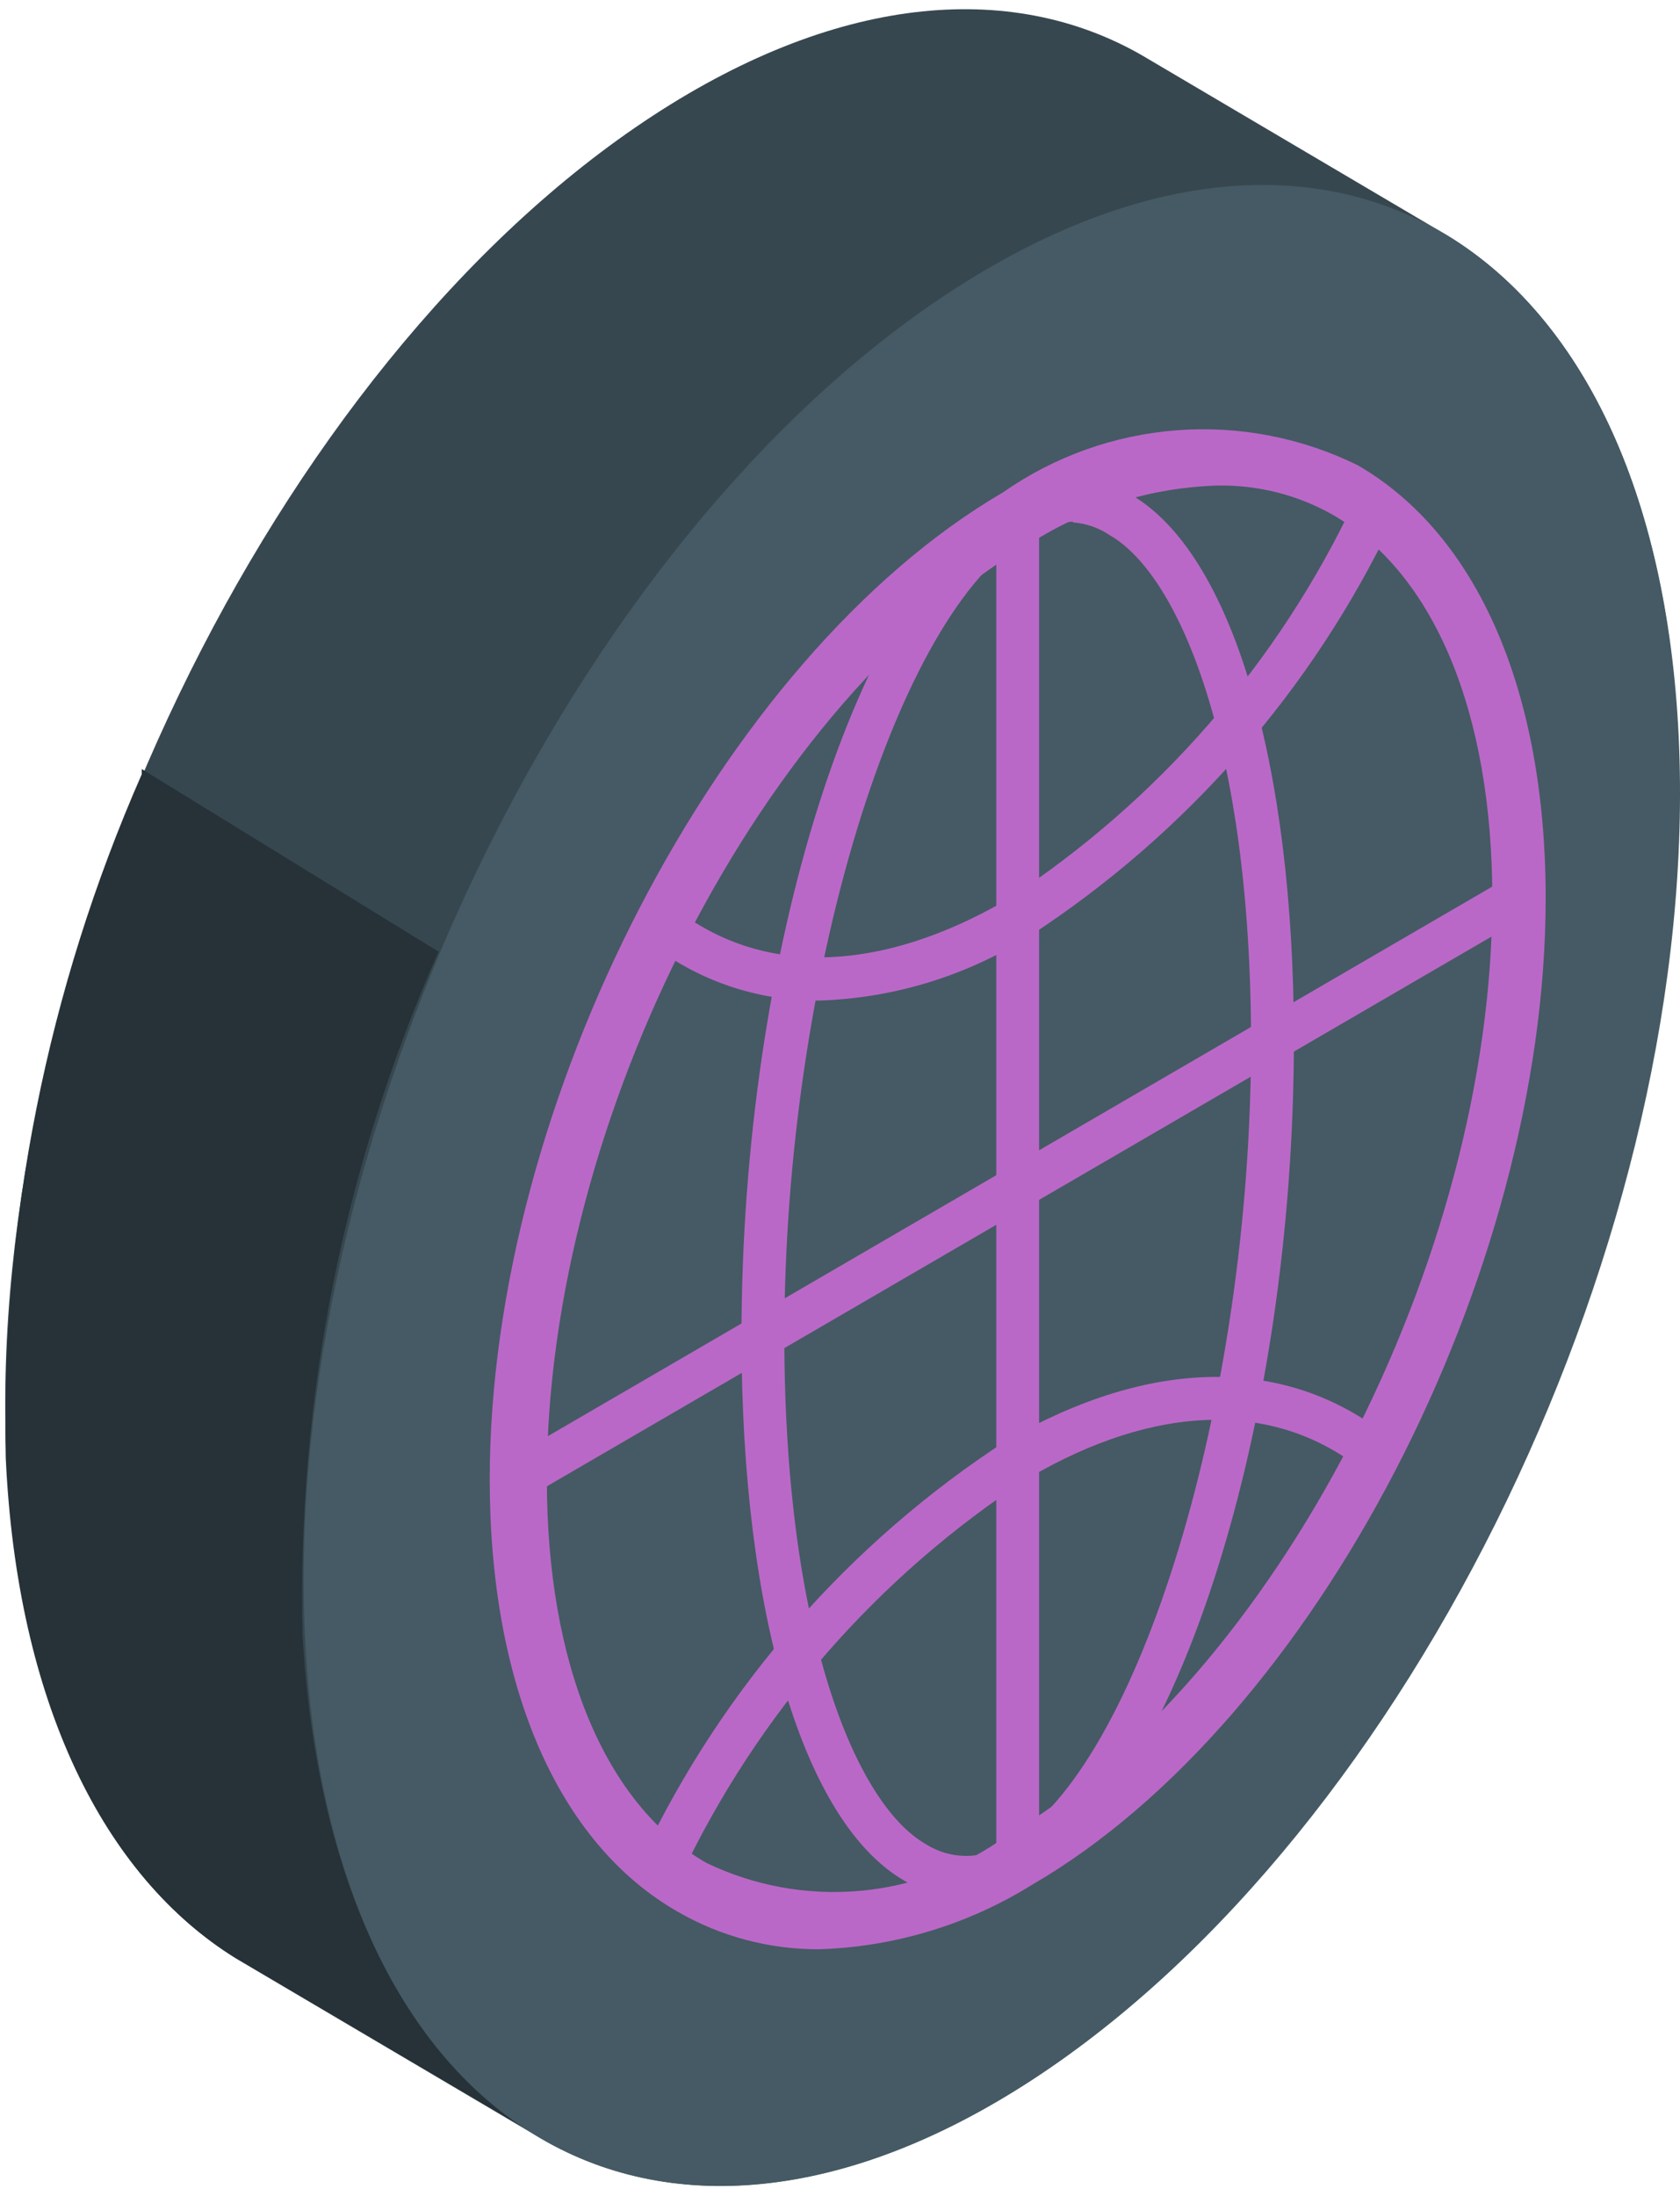
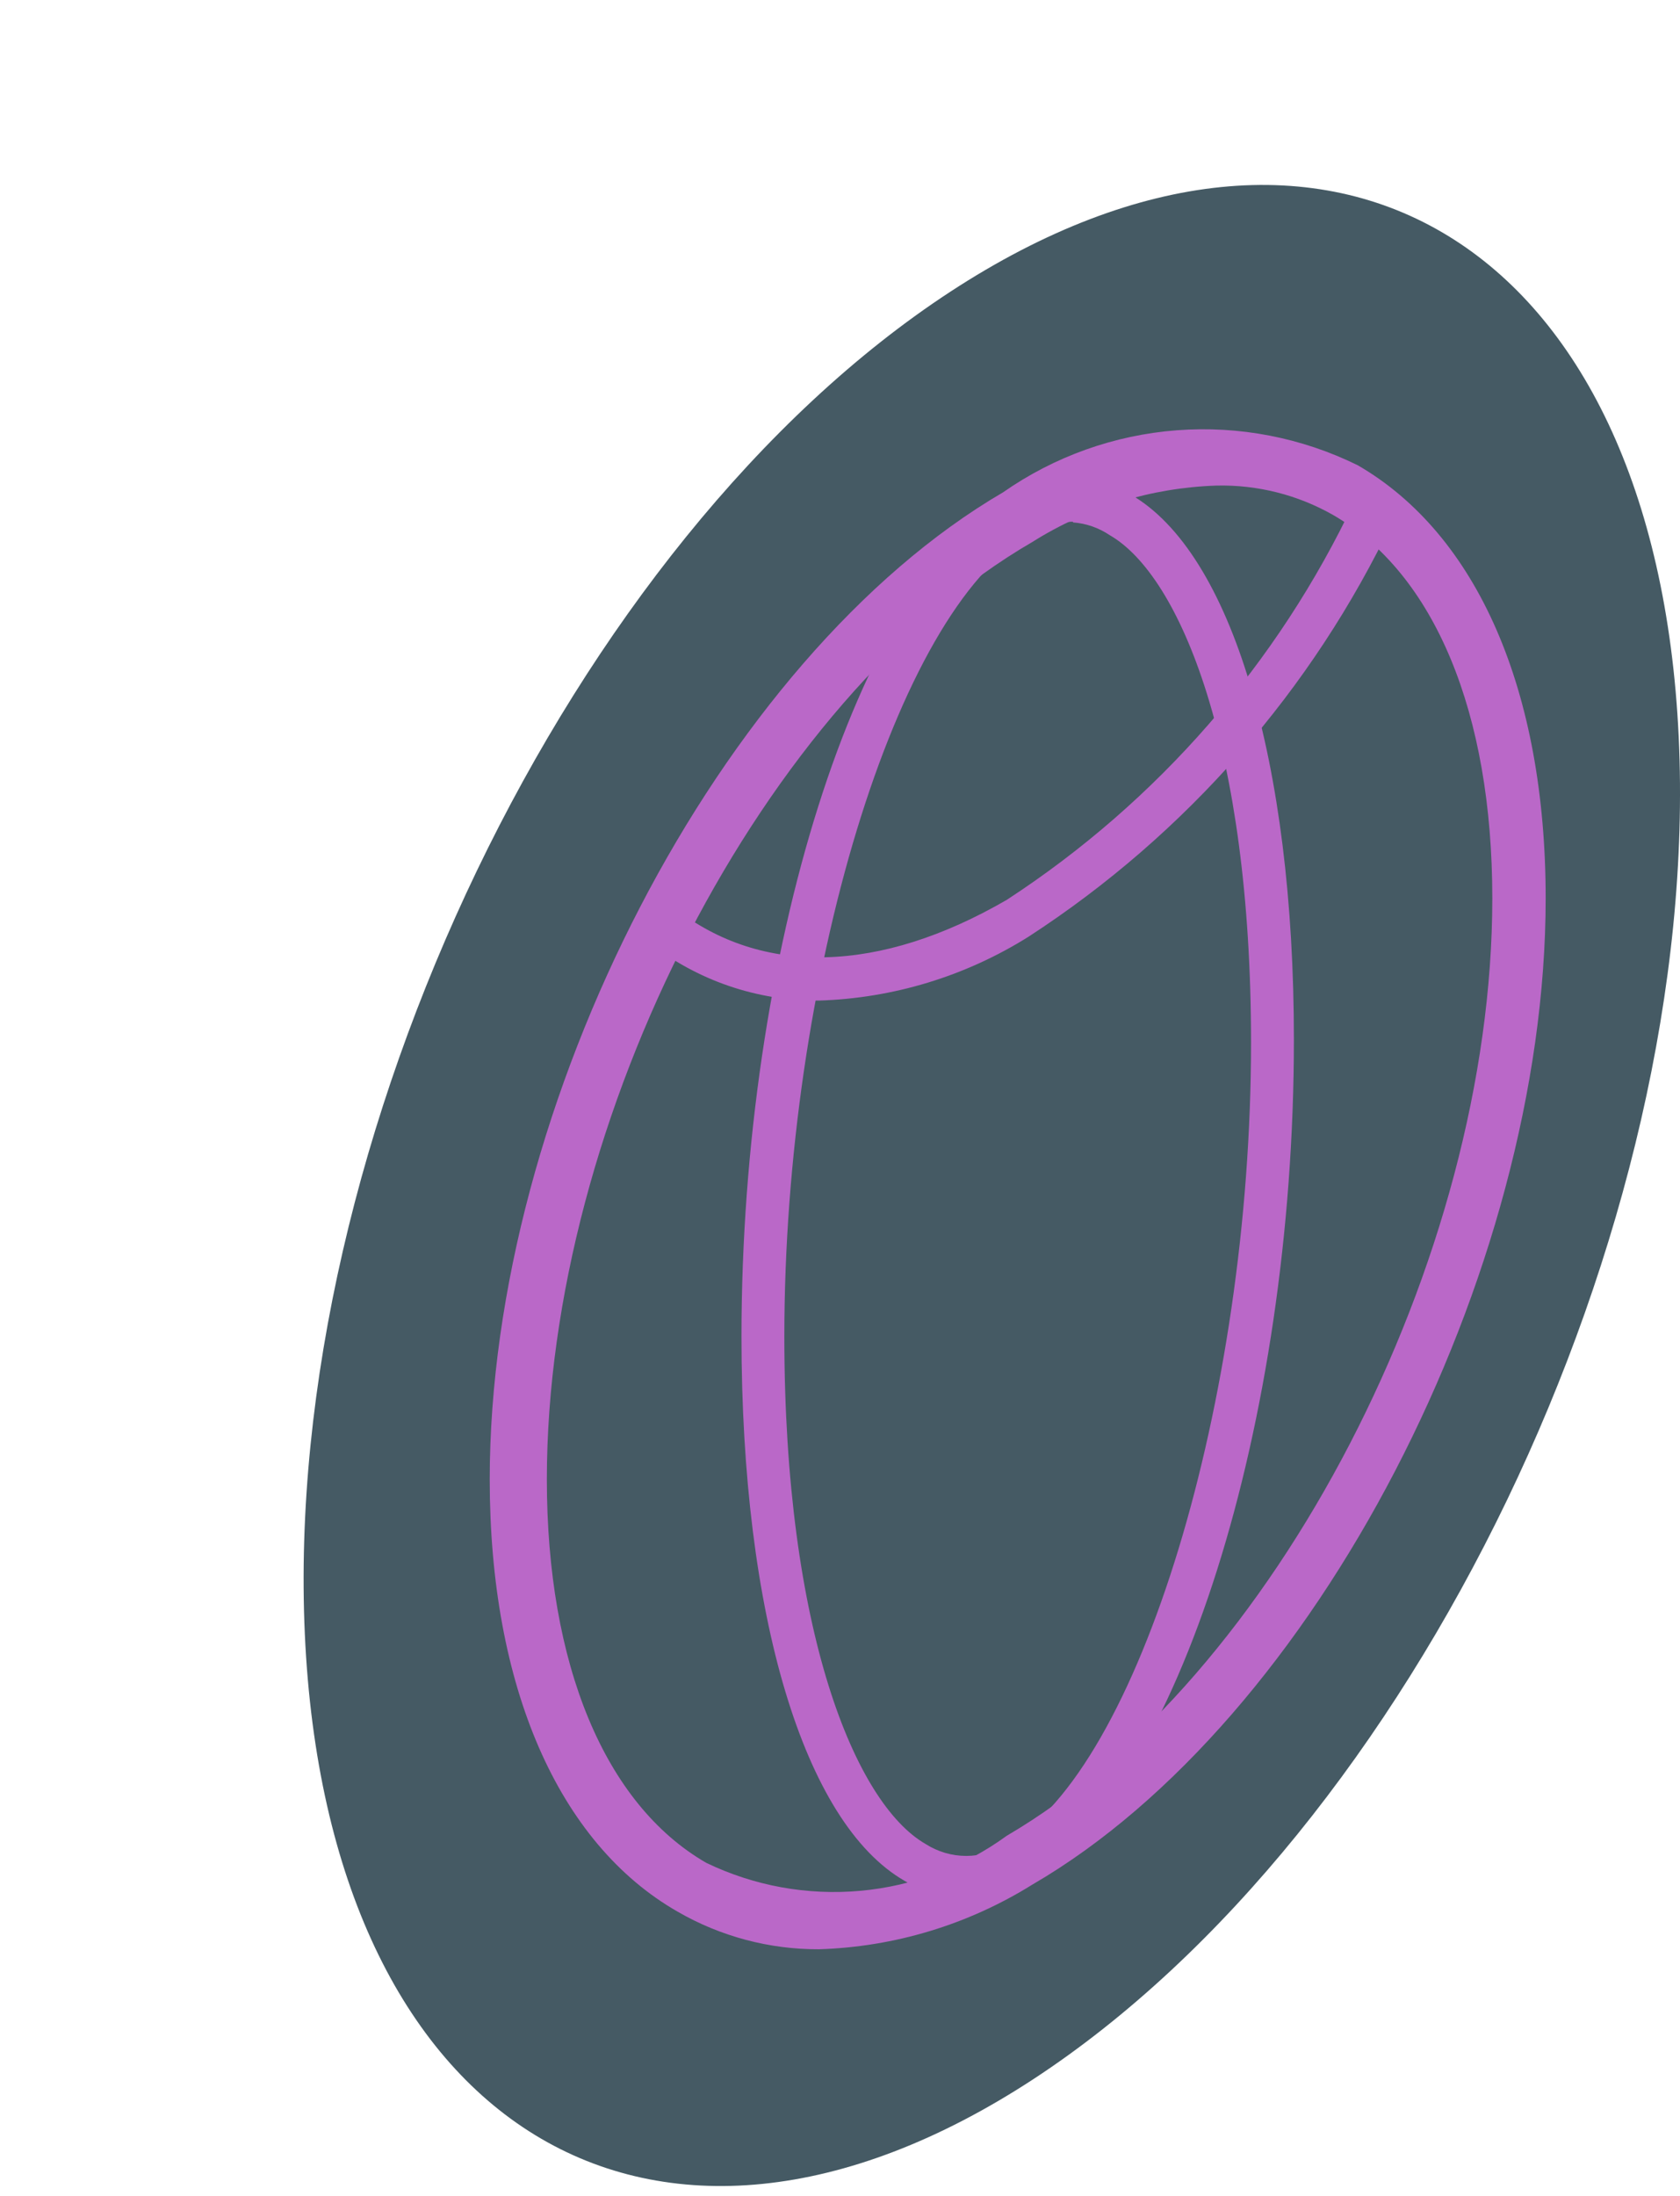
<svg xmlns="http://www.w3.org/2000/svg" width="75" height="98" viewBox="0 0 75 98" fill="none">
-   <path d="M64.708 10.567L51.287 2.649C45.416 -0.907 37.565 -0.337 29.143 5.166C12.2 16.238 -0.718 43.045 0.289 65.089C0.792 76.06 4.684 83.777 10.522 87.401L23.943 95.319C29.814 98.876 37.665 98.305 46.087 92.803C63.03 81.731 75.948 54.923 74.908 32.879C74.438 21.908 70.58 14.225 64.708 10.567Z" fill="#37474F" />
-   <path d="M23.473 95.017L10.489 87.368C4.651 83.744 0.759 76.027 0.256 65.056C0.034 54.569 2.107 44.16 6.328 34.557V34.322L19.581 42.475C15.328 52.068 13.254 62.484 13.508 72.974C14.112 83.677 17.837 91.394 23.473 95.017Z" fill="#263238" />
  <path d="M46.12 92.803C63.064 81.731 75.982 54.923 74.942 32.88C73.901 10.836 59.373 1.945 42.43 13.017C25.486 24.089 12.602 50.897 13.609 72.941C14.615 94.984 29.177 103.875 46.12 92.803Z" fill="#455A64" />
  <path d="M36.558 86.998C34.344 87.006 32.168 86.427 30.251 85.32C24.916 82.267 21.863 75.254 21.863 66.028C21.863 49.252 32.13 29.356 44.779 21.974C47.068 20.373 49.746 19.417 52.532 19.204C55.317 18.992 58.109 19.531 60.615 20.766C65.95 23.853 69.003 30.832 69.003 40.092C69.003 56.868 58.736 76.764 46.087 84.112C43.221 85.898 39.934 86.894 36.558 86.998V86.998ZM54.307 21.672C51.393 21.769 48.556 22.637 46.087 24.189C34.109 31.134 24.413 49.923 24.413 66.028C24.413 74.281 26.996 80.522 31.526 83.139C33.663 84.17 36.04 84.603 38.403 84.39C40.766 84.177 43.028 83.328 44.946 81.931C56.891 74.953 66.621 56.197 66.621 40.092C66.621 31.805 64.037 25.598 59.508 22.981C57.925 22.082 56.127 21.63 54.307 21.672V21.672Z" fill="#BA68C8" />
  <path d="M36.558 44.657C33.795 44.678 31.108 43.755 28.942 42.04L30.116 40.53C34.008 43.583 39.276 43.449 44.946 40.161C51.675 35.776 57.053 29.608 60.48 22.345L62.192 23.217C58.592 30.799 52.958 37.234 45.919 41.805C43.107 43.57 39.876 44.554 36.558 44.657V44.657Z" fill="#BA68C8" />
-   <path d="M30.385 83.745L28.674 82.873C32.274 75.291 37.907 68.856 44.947 64.285C51.355 60.594 57.361 60.494 61.924 64.084L60.749 65.56C56.858 62.507 51.59 62.641 45.92 65.963C39.192 70.335 33.814 76.492 30.385 83.745V83.745Z" fill="#BA68C8" />
  <path d="M42.967 84.683C42.053 84.682 41.159 84.426 40.383 83.944C35.887 81.361 33.102 72.067 33.102 59.653C33.102 42.542 38.303 26.101 44.946 22.243C45.761 21.7 46.711 21.396 47.69 21.367C48.669 21.337 49.636 21.582 50.482 22.075C54.978 24.659 57.763 33.986 57.763 46.4C57.763 63.511 52.562 79.952 45.919 83.81C45.028 84.354 44.01 84.655 42.967 84.683V84.683ZM47.899 23.283C47.196 23.3 46.512 23.509 45.919 23.887C40.014 27.242 35.015 43.682 35.015 59.653C35.015 72.772 38.169 80.489 41.322 82.3C41.863 82.647 42.492 82.832 43.134 82.832C43.777 82.832 44.405 82.647 44.946 82.3C50.851 78.945 55.85 62.471 55.85 46.534C55.85 33.382 52.697 25.699 49.543 23.887C49.054 23.555 48.487 23.359 47.899 23.316V23.283Z" fill="#BA68C8" />
-   <path d="M46.389 23.082H44.477V83.005H46.389V23.082Z" fill="#BA68C8" />
-   <path d="M67.22 39.22L22.616 65.169L23.578 66.822L68.181 40.873L67.22 39.22Z" fill="#BA68C8" />
</svg>